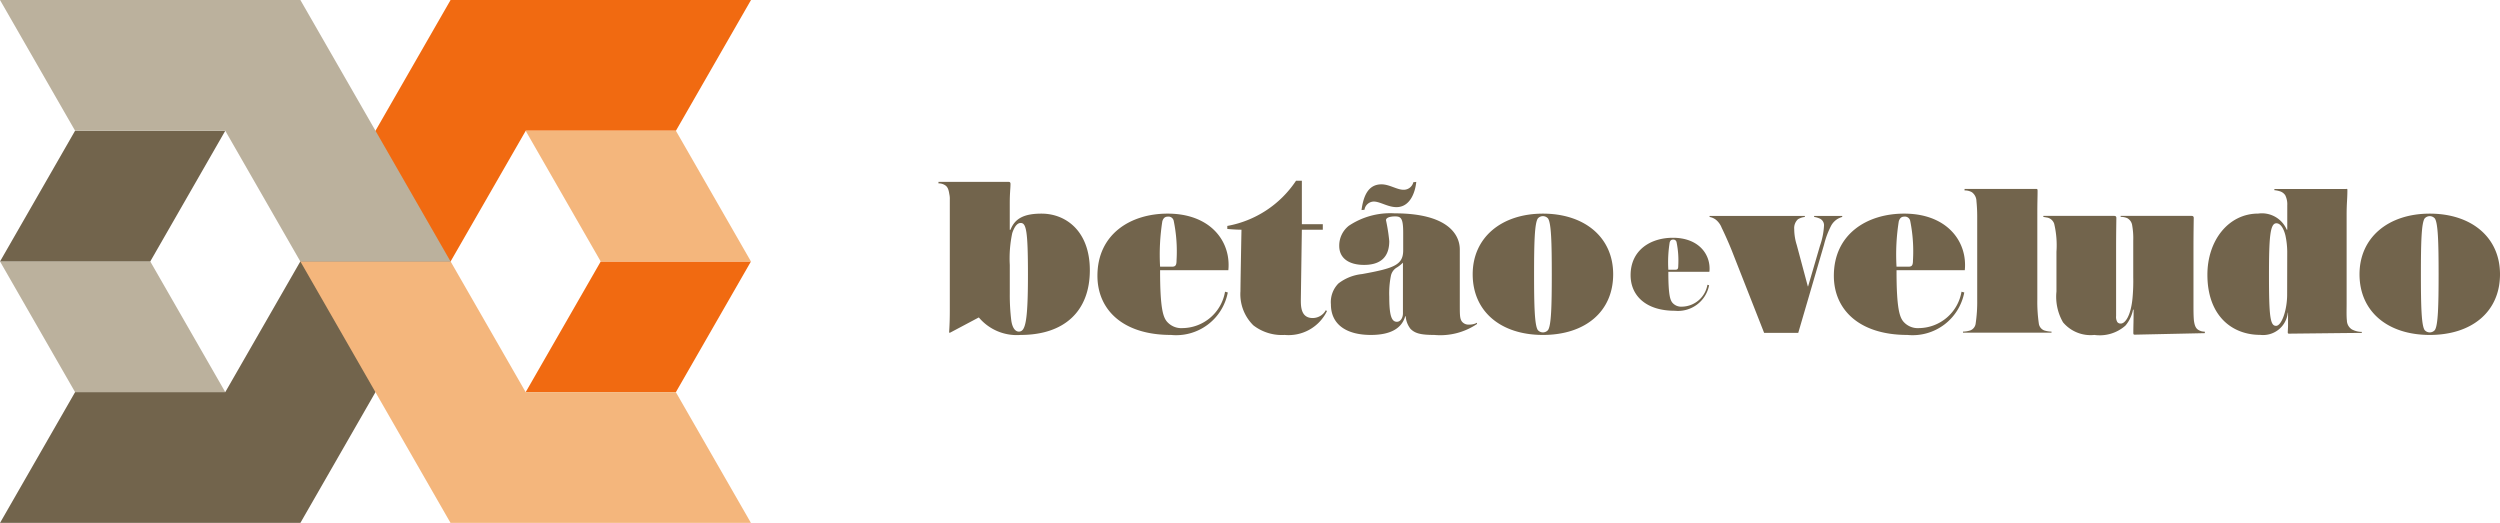
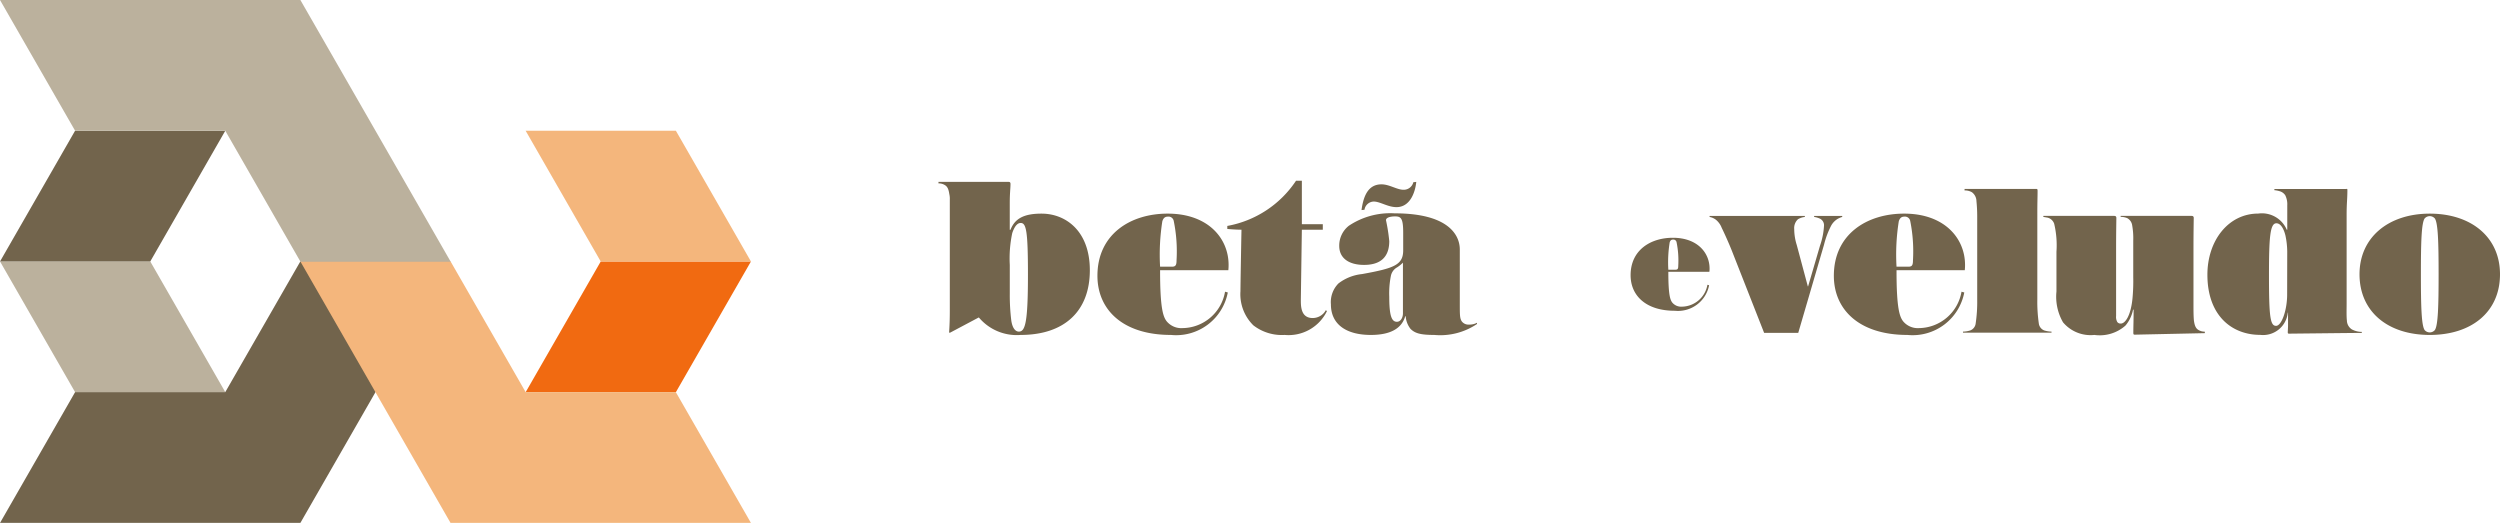
<svg xmlns="http://www.w3.org/2000/svg" width="202.872" height="42.432" viewBox="0 0 202.872 42.432">
  <g id="Group_5" data-name="Group 5" transform="translate(-55.406 -192.035)">
-     <path id="Path_22" data-name="Path 22" d="M91.97,24.035,85.877,34.643h0L79.782,45.252H91.971l6.1-10.609h12.186l6.092-10.607Z" transform="translate(0 168)" fill="#f16a11" />
    <path id="Path_23" data-name="Path 23" d="M67.6,45.252H55.408L61.5,55.857H73.689Z" transform="translate(0 168)" fill="#bbb19d" />
    <path id="Path_24" data-name="Path 24" d="M61.5,34.643H73.689L67.6,45.252H55.408Z" transform="translate(0 168)" fill="#72644c" />
    <path id="Path_25" data-name="Path 25" d="M79.777,45.252,73.685,55.857H61.5L55.408,66.467H79.782l6.093-10.609h0l6.092-10.605Z" transform="translate(0 168)" fill="#72644c" />
    <path id="Path_26" data-name="Path 26" d="M104.156,45.252h12.189l-6.092,10.605H98.064Z" transform="translate(0 168)" fill="#f16a11" />
    <path id="Path_27" data-name="Path 27" d="M110.249,55.857H98.064L91.971,45.252H79.781l6.092,10.605h0l6.092,10.609h24.377Z" transform="translate(0 168)" fill="#f4b67c" />
    <path id="Path_28" data-name="Path 28" d="M85.875,34.643h0L79.781,24.035H55.406L61.5,34.643H73.685l6.092,10.609H91.967Z" transform="translate(0 168)" fill="#bbb19d" />
    <path id="Path_29" data-name="Path 29" d="M110.252,34.643H98.06l6.093,10.609h12.191Z" transform="translate(0 168)" fill="#f4b67c" />
    <g id="Group_3" data-name="Group 3" transform="translate(106 133)">
      <path id="Path_30" data-name="Path 30" d="M85.109,83.587a.931.931,0,0,0,.78.333,2.134,2.134,0,0,0,2.072-1.775l.137.036a2.572,2.572,0,0,1-2.778,2.073c-2.371,0-3.593-1.247-3.593-2.889,0-2.023,1.605-3.035,3.433-3.035,1.975,0,2.976,1.209,2.976,2.5a1.677,1.677,0,0,1-.017.26h-3.33v.035C84.789,82.945,84.937,83.365,85.109,83.587Zm-.32-2.665h.568c.172,0,.237-.051.237-.31a7.4,7.4,0,0,0-.137-1.924.263.263,0,0,0-.285-.211c-.149,0-.223.074-.272.224A10.159,10.159,0,0,0,84.789,80.922Z" fill="#72644c" />
      <path id="Path_31" data-name="Path 31" d="M26.482,75.24a1.686,1.686,0,0,0-.041-.461c-.06-.412-.162-.6-.346-.716a.931.931,0,0,0-.532-.146v-.122h5.7c.084,0,.144.041.144.164,0,.389-.06.688-.06,1.61v2.113h.06c.37-.963,1.168-1.311,2.522-1.311,1.927,0,3.916,1.373,3.916,4.593,0,3.343-2.09,5.251-5.616,5.251A4.016,4.016,0,0,1,28.842,84.8h-.018l-2.318,1.231h-.082c.041-.6.058-1.107.058-1.825Zm5.067,2.709a9.864,9.864,0,0,0-.2,2.584v2.36a16.771,16.771,0,0,0,.122,2.151c.1.678.368.9.612.9.516,0,.74-.7.74-4.615,0-3.588-.142-4.2-.592-4.2C32,77.129,31.754,77.336,31.549,77.949Z" fill="#72644c" />
      <path id="Path_32" data-name="Path 32" d="M44.079,85.106a1.54,1.54,0,0,0,1.294.554,3.544,3.544,0,0,0,3.443-2.953l.225.061a4.267,4.267,0,0,1-4.612,3.447c-3.939,0-5.968-2.072-5.968-4.8,0-3.364,2.665-5.045,5.7-5.045,3.282,0,4.944,2.008,4.944,4.162a3.774,3.774,0,0,1-.021.431H43.546v.062C43.546,84.039,43.791,84.738,44.079,85.106Zm-.533-4.429h.942c.285,0,.393-.081.393-.513a12.317,12.317,0,0,0-.228-3.2.43.43,0,0,0-.471-.35c-.247,0-.371.125-.453.371A17.412,17.412,0,0,0,43.546,80.677Z" fill="#72644c" />
      <path id="Path_33" data-name="Path 33" d="M57.084,84.287a3.465,3.465,0,0,1-3.428,1.928,3.774,3.774,0,0,1-2.543-.781,3.544,3.544,0,0,1-1.046-2.766c0-.412.062-3.988.084-4.992-.39,0-.967-.041-1.151-.064v-.243A8.515,8.515,0,0,0,54.578,73.7h.472v3.528h1.7v.451h-1.7l-.082,5.645c0,.534-.021,1.519.965,1.519A1.223,1.223,0,0,0,57,84.2Z" fill="#72644c" />
      <path id="Path_34" data-name="Path 34" d="M62.725,75.844c-.694,0-1.331-.453-1.838-.453a.781.781,0,0,0-.755.666l-.241.025c.148-1.062.493-2.088,1.623-2.088.64,0,1.252.44,1.783.44a.8.8,0,0,0,.8-.612l.238-.027C64.24,74.713,63.8,75.844,62.725,75.844Z" fill="#72644c" />
      <path id="Path_35" data-name="Path 35" d="M65.795,86.215c-1.149,0-1.577-.145-1.927-.493a1.842,1.842,0,0,1-.391-1.025h-.038c-.289,1-1.212,1.518-2.79,1.518-1.95,0-3.241-.822-3.241-2.482a2.145,2.145,0,0,1,.615-1.7,3.77,3.77,0,0,1,1.907-.757c2.6-.471,3.343-.739,3.343-1.928V77.908c0-1.168-.183-1.312-.656-1.312-.41,0-.74.1-.74.308a14.27,14.27,0,0,1,.266,1.7c0,1.335-.756,1.928-2.047,1.928-1.21,0-2.012-.533-2.012-1.537a2.043,2.043,0,0,1,.781-1.641,6.054,6.054,0,0,1,3.711-1.007c4.348,0,5.291,1.746,5.291,2.935v4.368c0,.921,0,1.189.141,1.434a.661.661,0,0,0,.595.29,1.277,1.277,0,0,0,.659-.147v.1A5.328,5.328,0,0,1,65.795,86.215Zm-2.542-5.867a2.627,2.627,0,0,1-.554.431,1.03,1.03,0,0,0-.431.678,7.238,7.238,0,0,0-.125,1.658c0,1.52.186,2.032.617,2.032.33,0,.493-.369.493-.676Z" fill="#72644c" />
-       <path id="Path_36" data-name="Path 36" d="M74.613,86.215c-3.426,0-5.7-1.908-5.7-4.923,0-3,2.358-4.921,5.7-4.921,3.363,0,5.7,1.906,5.7,4.921C80.313,84.328,78.037,86.215,74.613,86.215Zm.409-9.456a.548.548,0,0,0-.819,0c-.266.37-.309,1.989-.309,4.533s.043,4.163.309,4.532a.546.546,0,0,0,.819,0c.269-.369.309-1.99.309-4.532S75.291,77.129,75.022,76.759Z" fill="#72644c" />
      <path id="Path_37" data-name="Path 37" d="M98.49,76.821a1.5,1.5,0,0,0-.471.494,6.97,6.97,0,0,0-.595,1.577l-2.093,7.157H92.564L89.92,79.322c-.289-.717-.658-1.517-.8-1.8a1.562,1.562,0,0,0-.473-.656,1.17,1.17,0,0,0-.51-.225v-.082h7.729v.082a1.391,1.391,0,0,0-.555.184.973.973,0,0,0-.306.8,4.341,4.341,0,0,0,.205,1.29l.9,3.362h.021l.965-3.3a5.878,5.878,0,0,0,.326-1.62.594.594,0,0,0-.326-.576,1.7,1.7,0,0,0-.475-.142v-.082H98.9v.082A1.734,1.734,0,0,0,98.49,76.821Z" fill="#72644c" />
      <path id="Path_38" data-name="Path 38" d="M103.842,85.106a1.541,1.541,0,0,0,1.293.554,3.546,3.546,0,0,0,3.445-2.953l.225.061a4.268,4.268,0,0,1-4.614,3.447c-3.937,0-5.97-2.072-5.97-4.8,0-3.364,2.668-5.045,5.705-5.045,3.279,0,4.941,2.008,4.941,4.162a3.774,3.774,0,0,1-.021.431h-5.539v.062C103.307,84.039,103.555,84.738,103.842,85.106Zm-.535-4.429h.945c.288,0,.389-.081.389-.513a12.516,12.516,0,0,0-.223-3.2.435.435,0,0,0-.473-.35c-.247,0-.369.125-.453.371A17.119,17.119,0,0,0,103.307,80.677Z" fill="#72644c" />
      <path id="Path_39" data-name="Path 39" d="M114.732,83.342a12.3,12.3,0,0,0,.12,1.928.7.7,0,0,0,.431.576,2.1,2.1,0,0,0,.6.1v.082H108.7v-.082a2.081,2.081,0,0,0,.6-.1.69.69,0,0,0,.431-.576,11.937,11.937,0,0,0,.123-1.928V76.6a12.45,12.45,0,0,0-.062-1.249.912.912,0,0,0-.37-.718,1.15,1.15,0,0,0-.594-.144v-.124h5.8c.105,0,.125.022.125.165,0,.533-.02.861-.02,1.745Z" fill="#72644c" />
      <path id="Path_40" data-name="Path 40" d="M127.242,76.555c.1,0,.162.02.184.142,0,.082-.022,1.211-.022,2.444v4.693c0,.35,0,.924.041,1.251.061.411.164.6.35.718a.932.932,0,0,0,.531.144v.123l-5.679.123c-.1,0-.124-.021-.124-.164,0-.533.024-.985.024-1.867H122.5a2.845,2.845,0,0,1-.615,1.293,3.146,3.146,0,0,1-2.522.76,2.919,2.919,0,0,1-2.545-1.025,4.145,4.145,0,0,1-.533-2.5V79.467a7.6,7.6,0,0,0-.184-2.276.768.768,0,0,0-.533-.494l-.347-.06v-.082h5.74c.1,0,.164.02.186.142,0,.082-.022,1.211-.022,2.444v5.535a.814.814,0,0,0,.1.493.323.323,0,0,0,.287.122c.329,0,.8-.576.944-2.051a15.005,15.005,0,0,0,.06-1.722V78.565a5.945,5.945,0,0,0-.084-1.229.785.785,0,0,0-.407-.6,1.3,1.3,0,0,0-.531-.1v-.082Z" fill="#72644c" />
      <path id="Path_41" data-name="Path 41" d="M135.156,86.111c-.06,0-.1-.021-.1-.1,0-.122.021-.37.021-.554V84.41h-.021a2.014,2.014,0,0,1-2.237,1.8c-2.3,0-4.285-1.561-4.285-4.883,0-2.767,1.7-4.961,4.125-4.961a2.191,2.191,0,0,1,2.315,1.311h.041V75.7a1.663,1.663,0,0,0-.162-.818.81.81,0,0,0-.452-.329,2.021,2.021,0,0,0-.431-.083v-.1h5.824c.082-.019.1,0,.1.081,0,.78-.062,1-.062,2.045v7.2c0,.369-.02,1.006.021,1.334a.877.877,0,0,0,.409.738,1.759,1.759,0,0,0,.8.2v.082C140.713,86.049,135.238,86.111,135.156,86.111Zm-.144-6.664a6.5,6.5,0,0,0-.144-1.293c-.122-.511-.368-1-.737-1-.511,0-.6,1.127-.6,4.223,0,3.365.1,4.1.574,4.1.452,0,.9-1.271.9-2.541Z" fill="#72644c" />
      <path id="Path_42" data-name="Path 42" d="M146.578,86.215c-3.425,0-5.7-1.908-5.7-4.923,0-3,2.358-4.921,5.7-4.921,3.365,0,5.7,1.906,5.7,4.921C152.278,84.328,150,86.215,146.578,86.215Zm.409-9.456a.55.55,0,0,0-.821,0c-.266.37-.307,1.989-.307,4.533s.041,4.163.307,4.532a.548.548,0,0,0,.821,0c.266-.369.309-1.99.309-4.532S147.253,77.129,146.987,76.759Z" fill="#72644c" />
    </g>
  </g>
</svg>